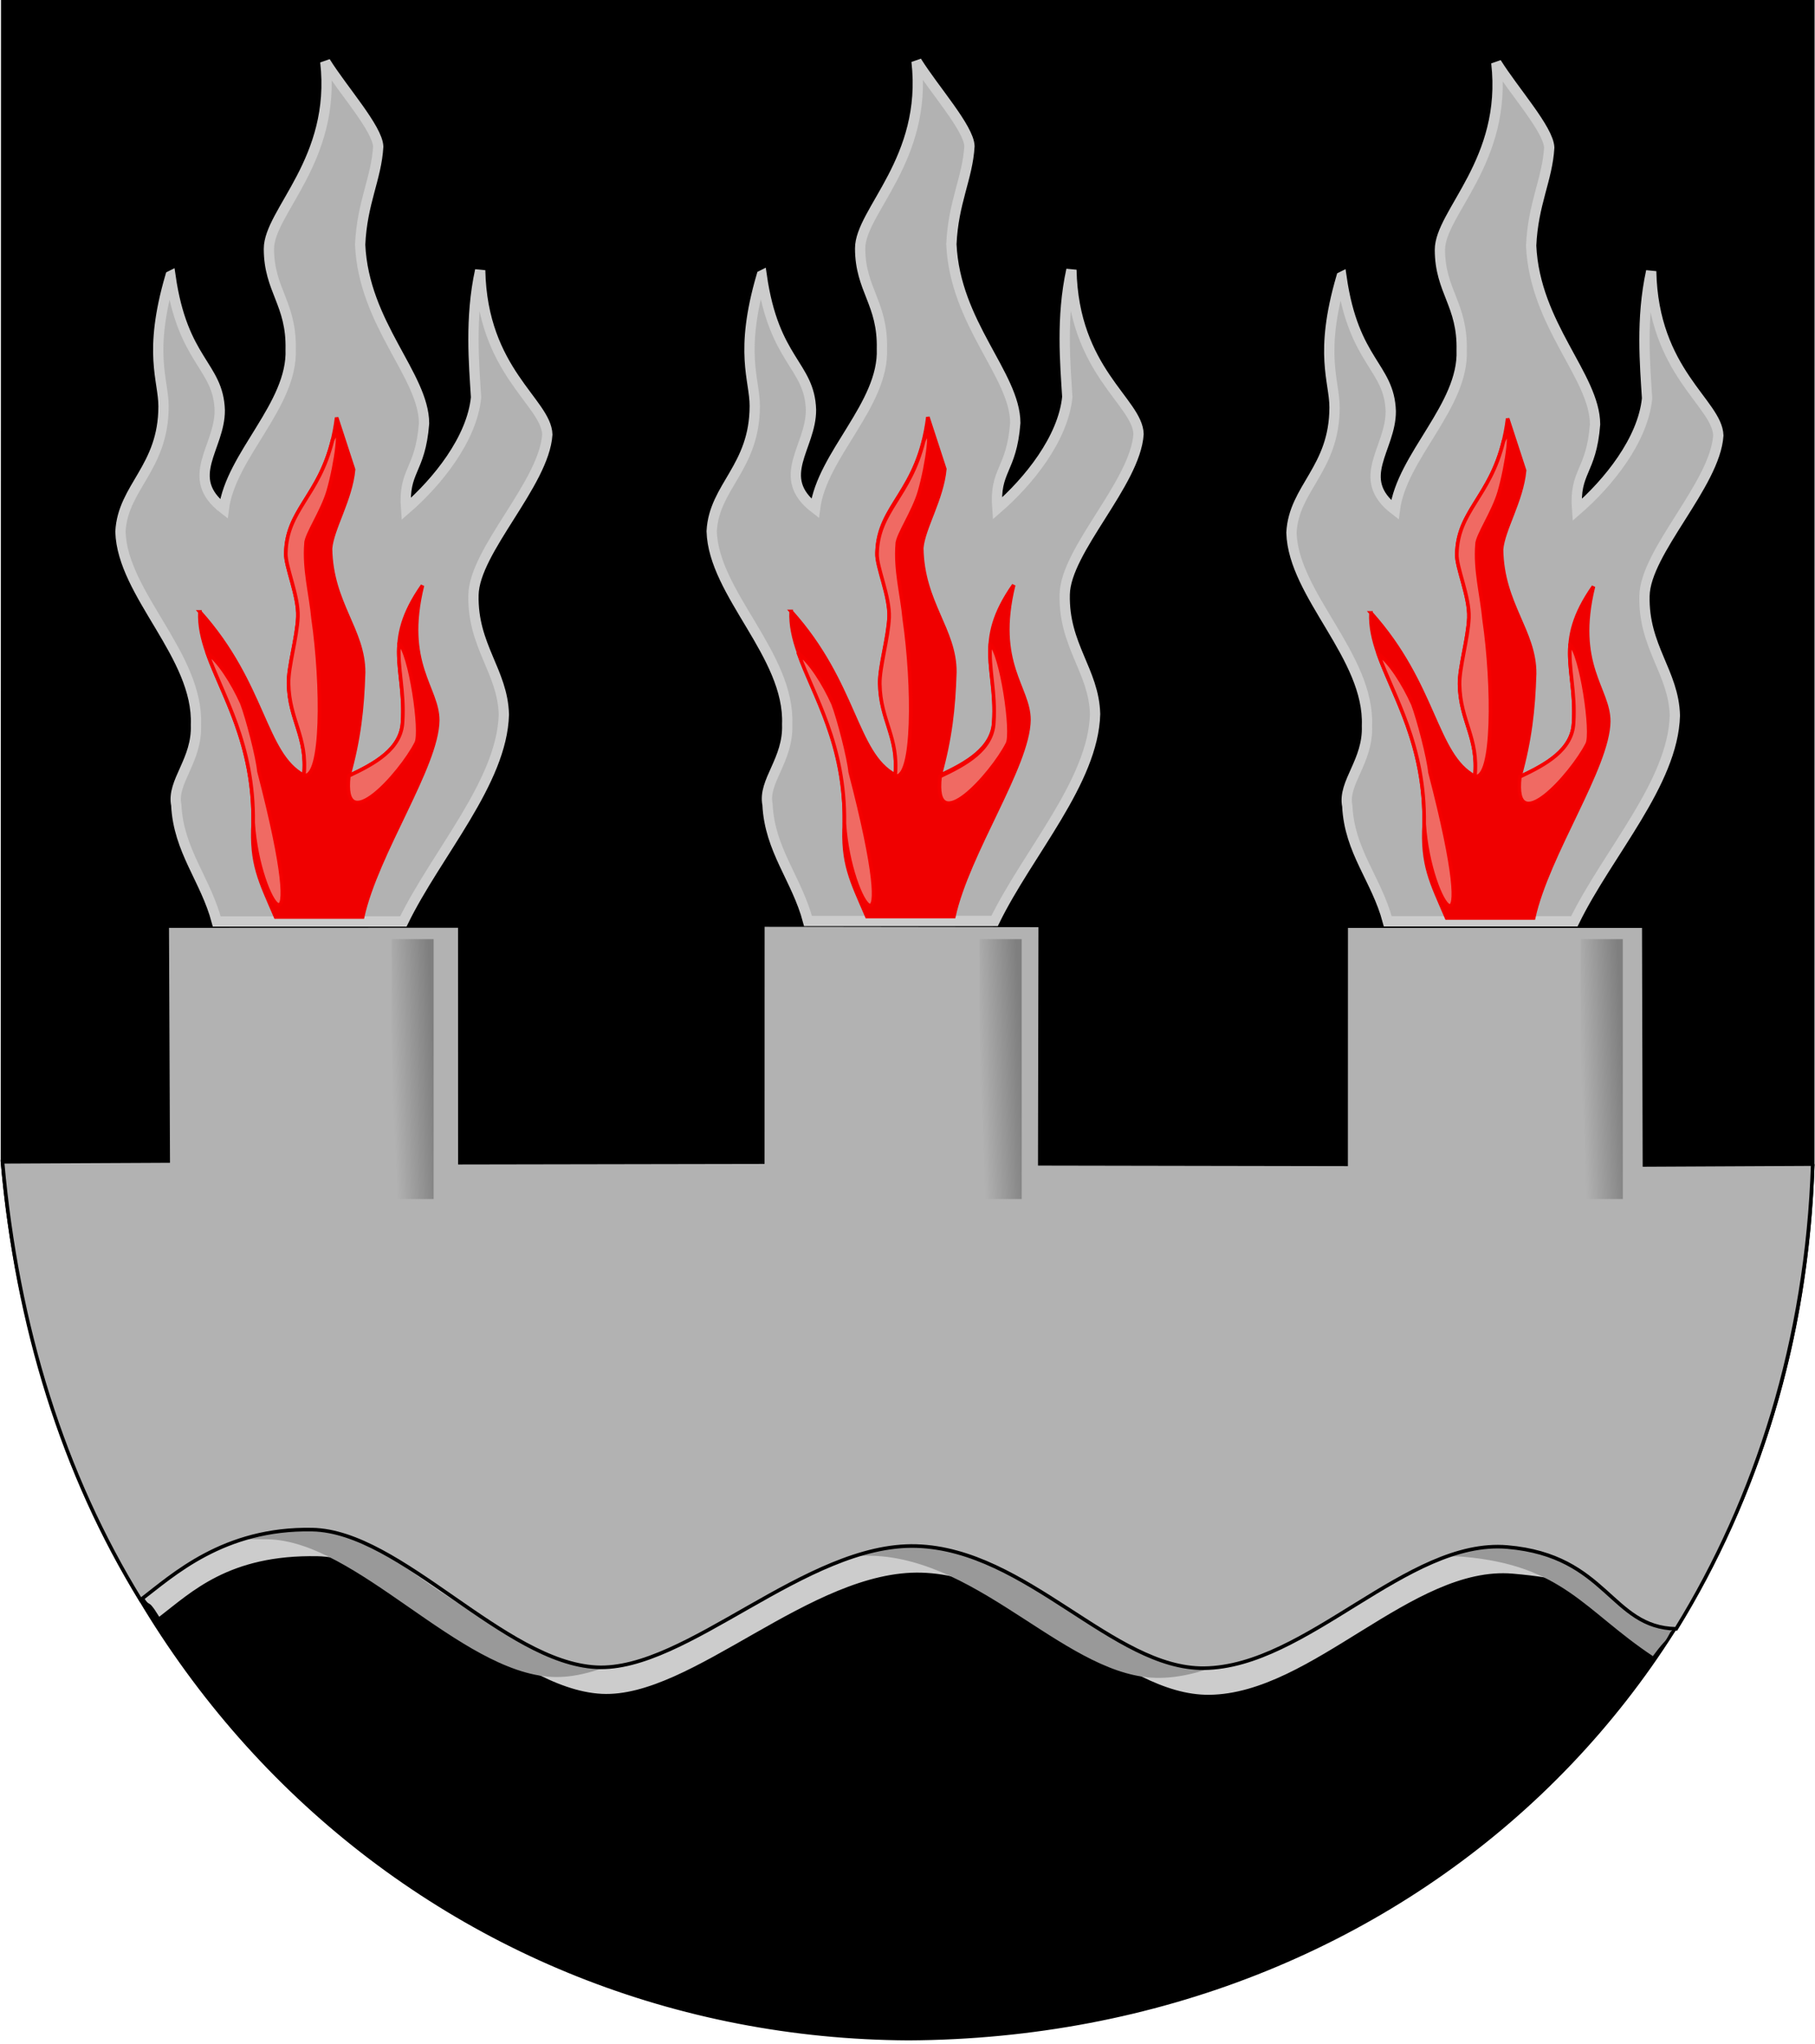
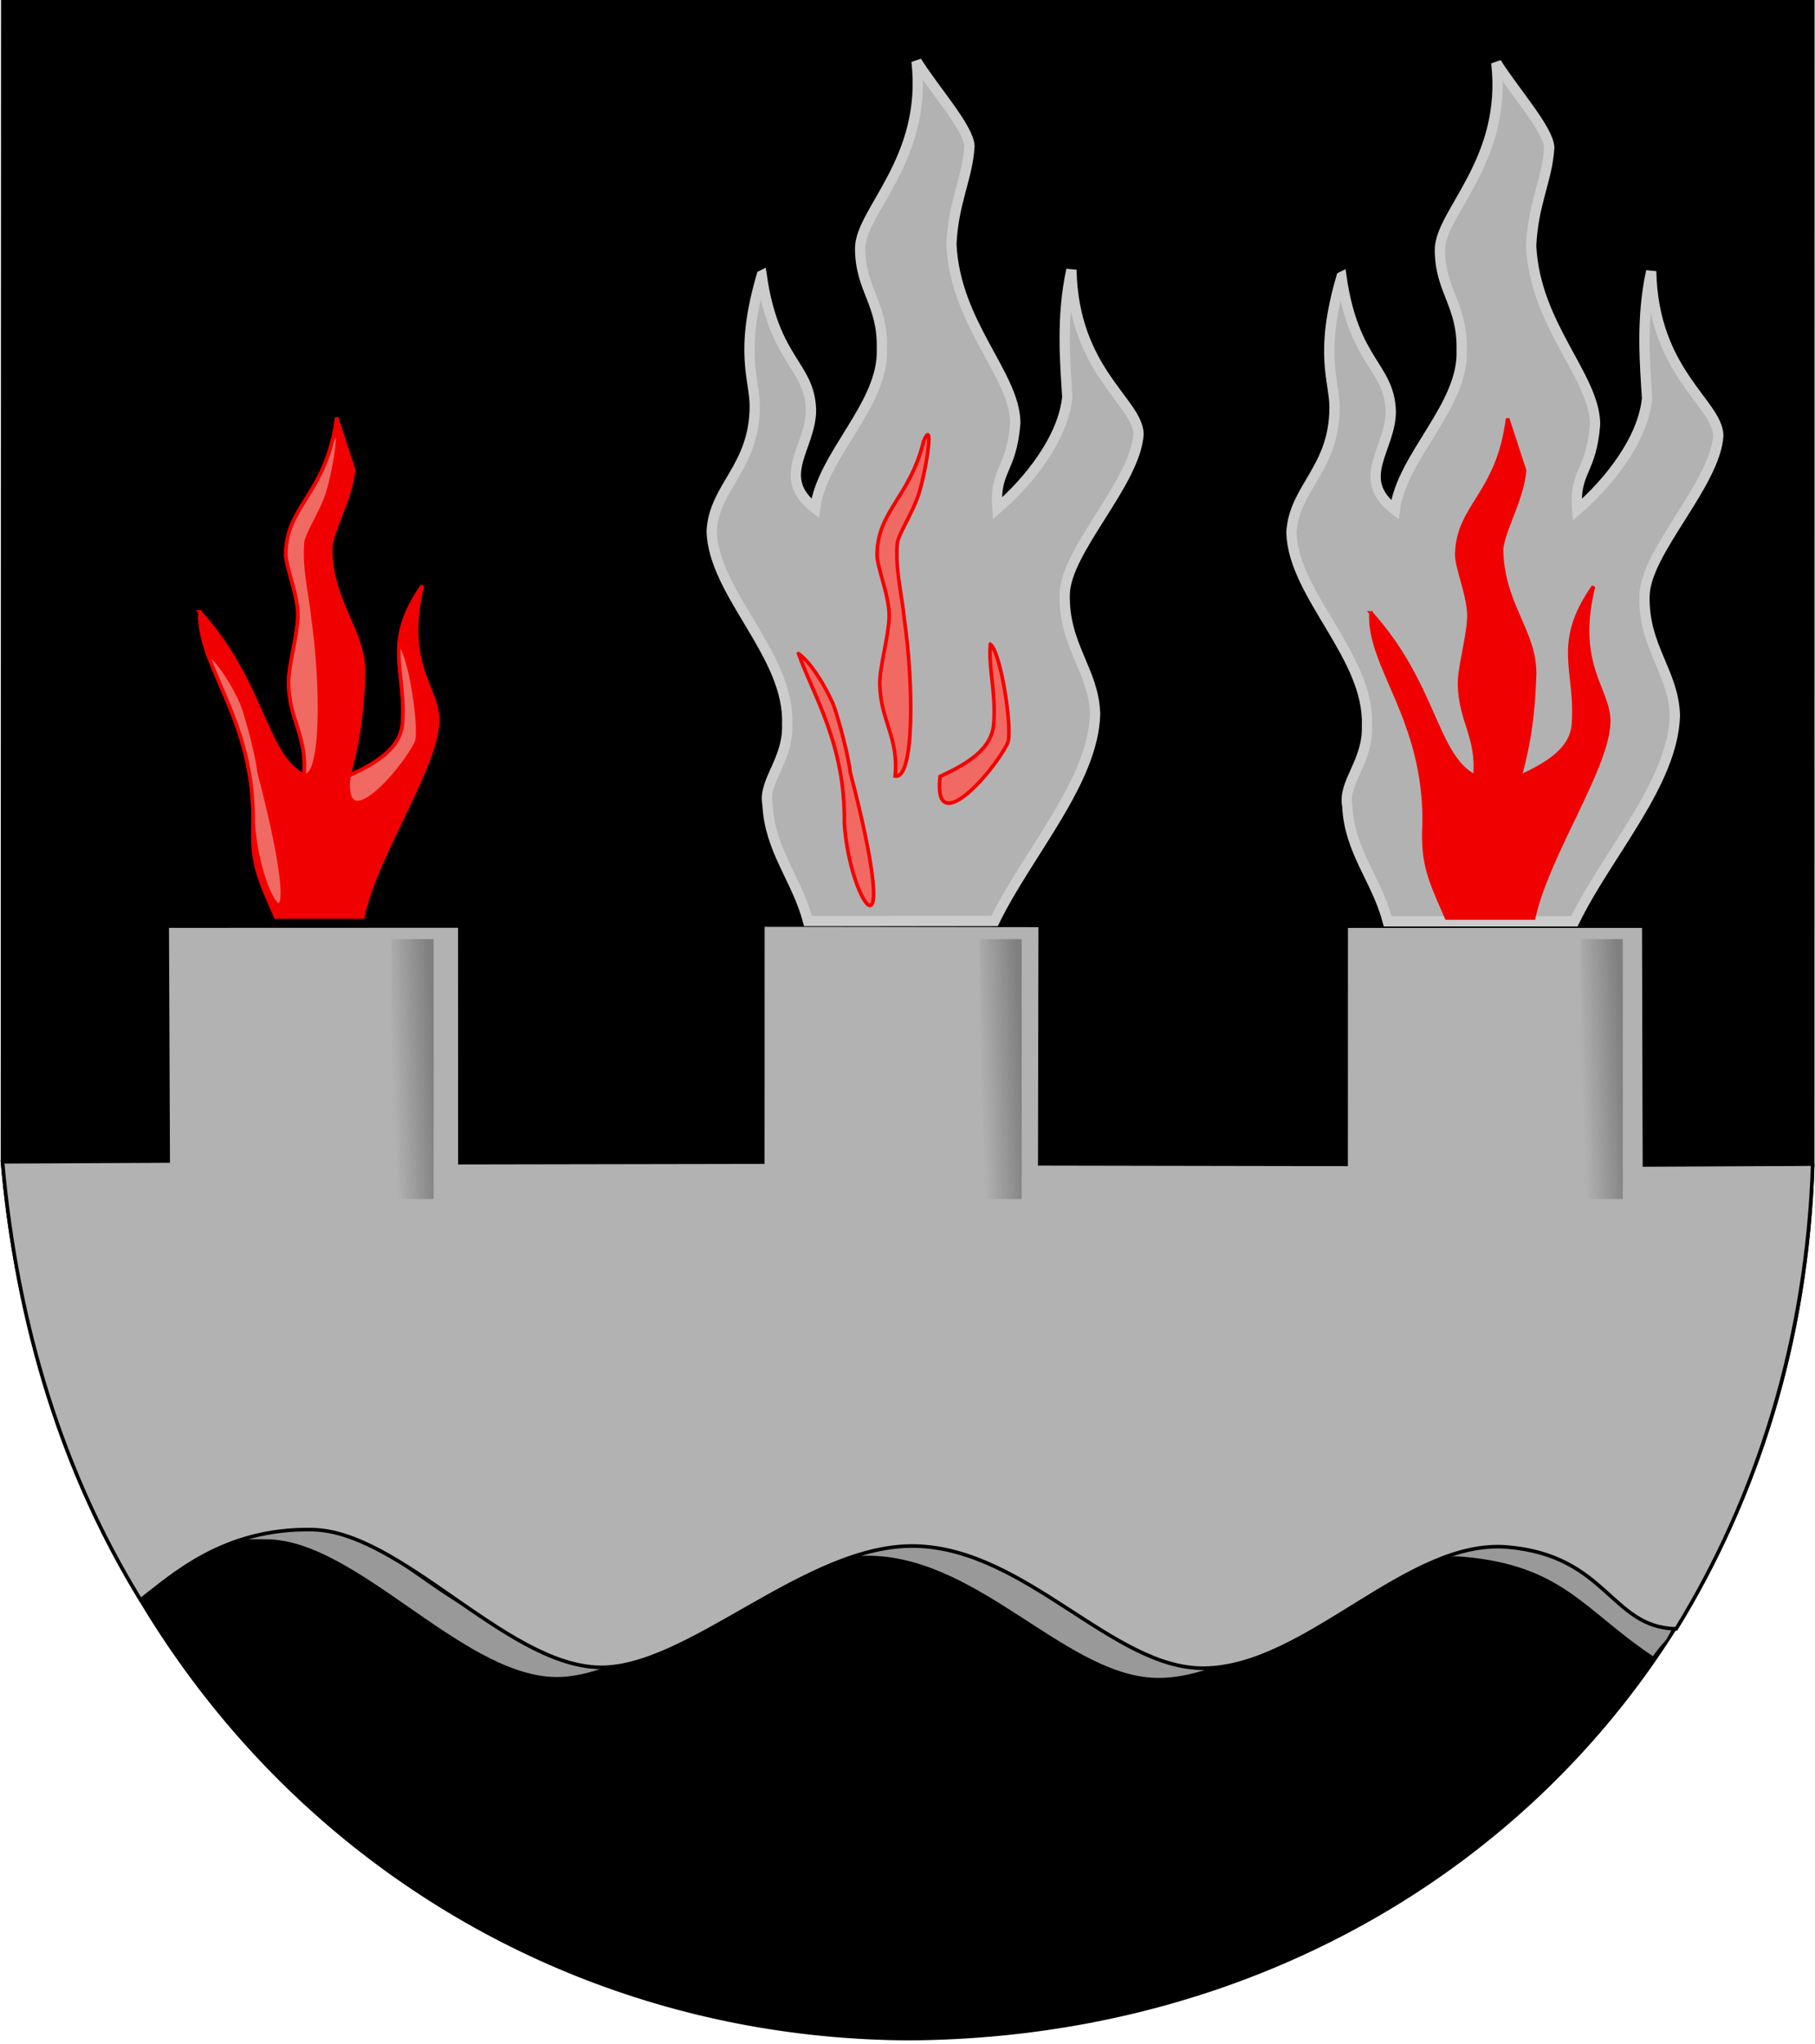
<svg xmlns="http://www.w3.org/2000/svg" xml:space="preserve" width="500px" height="563px" shape-rendering="geometricPrecision" text-rendering="geometricPrecision" image-rendering="optimizeQuality" fill-rule="evenodd" clip-rule="evenodd" viewBox="0 0 500 563" version="1.0">
  <defs>
    <linearGradient id="id0" gradientUnits="userSpaceOnUse" x1="119.557" y1="294.211" x2="107.771" y2="294.735">
      <stop offset="0" stop-color="#7F7F7F" />
      <stop offset="1" stop-color="#B2B2B2" />
    </linearGradient>
    <linearGradient id="id1" gradientUnits="userSpaceOnUse" x1="281.557" y1="294.211" x2="269.771" y2="294.735">
      <stop offset="0" stop-color="#7F7F7F" />
      <stop offset="1" stop-color="#B2B2B2" />
    </linearGradient>
    <linearGradient id="id2" gradientUnits="userSpaceOnUse" x1="447.157" y1="294.211" x2="435.371" y2="294.735">
      <stop offset="0" stop-color="#7F7F7F" />
      <stop offset="1" stop-color="#B2B2B2" />
    </linearGradient>
  </defs>
  <g id="Layer_x0020_1">
    <path id="path1937" fill="black" stroke="black" stroke-width="0.992" d="M0.775 0.463l498.622 -0.043 -0.027 320.535c-4.583,140.972 -112.52,239.824 -249.06,240.554 -127.923,-0.641 -236.804,-96.252 -249.626,-241.507l0.091 -319.539z" />
-     <path id="path1937_0" fill="#CCCCCC" d="M463.22 445.174c-3.874,7.184 -3.115,2.055 -7.275,8.804 -18.878,-12.548 -11.653,-18.169 -39.239,-20.531 -27.586,-2.361 -55.248,33.078 -83.567,33.369 -24.975,0.256 -48.798,-32.73 -79.234,-33.639 -30.436,-0.91 -63.359,34.623 -88.122,33.378 -25.512,-1.283 -53.863,-37.437 -78.306,-37.909 -24.443,-0.473 -34.723,9.892 -43.611,16.682 -3.989,-6.474 -1.812,-0.818 -5.535,-7.512 16.48,-12.311 24.883,-19.826 49.146,-19.971 24.263,-0.145 53.78,39.453 80.046,37.938 26.266,-1.516 55.906,-34.221 86.382,-33.406 30.476,0.815 53.673,33.507 79.234,33.639 25.561,0.133 53.43,-33.664 83.567,-33.369 22.979,0.606 32.581,23.306 46.513,22.527z" />
    <path id="path1937_1" fill="#999999" d="M461.364 447.361c-3.874,7.184 -1.248,2.366 -6.03,8.804 -18.878,-12.548 -24.725,-25.017 -52.311,-27.378 -27.586,-2.361 -55.248,33.078 -83.567,33.369 -24.975,0.256 -48.798,-32.73 -79.234,-33.639 -30.436,-0.91 -63.359,34.623 -88.122,33.378 -25.512,-1.283 -53.863,-37.437 -78.306,-37.909 -24.443,-0.473 -27.564,5.223 -36.452,12.014 -3.989,-6.474 -0.88,-1.129 -4.602,-7.823 16.48,-12.311 16.791,-14.846 41.054,-14.99 24.263,-0.145 53.78,39.453 80.046,37.938 26.266,-1.516 55.906,-34.221 86.382,-33.406 30.476,0.815 53.673,33.507 79.234,33.639 25.561,0.133 53.43,-33.664 83.567,-33.369 22.979,0.606 44.408,30.153 58.34,29.374z" />
    <path id="path1937_2" fill="#B2B2B2" stroke="black" stroke-width="0.992" d="M499.371 320.644c-1.575,48.459 -15.426,92.008 -37.613,128.003 -18.076,-0.341 -18.928,-20.166 -46.514,-22.527 -27.586,-2.361 -55.248,33.078 -83.567,33.369 -24.975,0.256 -48.798,-32.73 -79.234,-33.639 -30.436,-0.91 -63.359,34.623 -88.122,33.378 -25.512,-1.283 -53.863,-37.437 -78.306,-37.909 -24.443,-0.473 -38.391,12.557 -47.279,19.348 -21.277,-34.527 -34.044,-75.272 -38.051,-120.664l45.645 -0.221 -0.275 -64.704 80.625 -0.028 0.013 65.197 83.432 -0.15 0.018 -65.307 76.43 0.099 -0.128 65.67 84.374 0.154 0.02 -65.617 82 -0.004 0.183 65.783 46.349 -0.228z" />
    <path fill="#B2B2B2" stroke="#CCCCCC" stroke-width="2.835" d="M209.835 75.877c3.384,23.641 13.181,24.595 13.577,36.981 0.064,10.314 -10.143,18.529 1.126,27.164 1.882,-14.752 19.015,-28.569 18.408,-43.943 0.285,-12.641 -5.967,-16.256 -5.993,-27.651 -0.008,-10.224 18.659,-24.493 15.539,-51.524 4.859,7.783 14.387,18.367 14.578,23.348 -0.519,8.796 -4.461,15.413 -4.979,27.01 0.992,21.902 17.547,36.024 17.605,49.212 -1.028,13.366 -5.791,12.726 -4.952,23.602 8.605,-7.45 18.143,-19.258 19.278,-30.754 -0.556,-9.074 -1.734,-21.883 1.134,-35.003 0.562,27.839 18.243,36.38 18.494,45.233 -0.867,13.481 -20.096,31.942 -20.341,44.178 -0.323,14.101 8.069,21.044 8.369,32.967 -0.515,18.579 -18.459,38.087 -27.689,56.977l-51.402 0.004c-3.095,-11.624 -10.546,-19.512 -11.151,-32.069 -1.306,-6.435 5.792,-12.248 5.42,-22.106 0.744,-19.077 -20.3,-35.975 -20.801,-53.184 0.636,-12.329 11.854,-17.499 11.867,-34.496 0.014,-7.313 -4.328,-14.626 1.911,-35.945z" />
-     <path fill="#F00000" stroke="#F00000" stroke-width="0.992" d="M217.946 168.412c17.848,19.891 17.643,39.16 28.644,45.045 1.038,-10.749 -4.04,-15.155 -4.224,-25.347 -0.083,-4.63 2.348,-12.672 2.576,-18.34 0.233,-5.779 -3.475,-13.903 -3.33,-17.543 0.266,-13.375 11.355,-16.405 13.995,-37.349l4.669 14.317c-0.77,8.29 -5.896,16.268 -6.354,21.757 0.237,15.132 9.189,22.482 9.114,34.19 -0.316,10.095 -1.254,18.322 -4.06,28.416 7.216,-3.384 14.432,-7.39 14.801,-14.819 0.956,-14.687 -5.543,-21.874 5.475,-37.604 -5.343,21.729 4.253,28.208 4.202,37.176 -0.152,12.651 -16.8,36.506 -20.687,54.137l-23.966 0c-4.345,-10.093 -6.822,-14.583 -6.187,-25.92 0.402,-29.021 -15.38,-43.101 -14.667,-58.116z" />
    <path fill="#F06A63" stroke="#F50000" stroke-width="0.992" d="M219.993 180.053c3.164,2.209 6.951,8.154 9.493,13.787 1.574,4.084 4.393,15.015 4.722,18.788 14.719,56.402 -0.13,36.861 -1.596,14.208 0.302,-21.765 -8.501,-35.127 -12.62,-46.782zm27.188 -30.293c-0.596,7.253 1.297,13.883 1.946,20.825 2.631,18.164 2.738,44.189 -2.537,43.18 1.038,-10.749 -4.04,-15.155 -4.224,-25.347 -0.083,-4.63 2.348,-12.672 2.576,-18.34 0.233,-5.779 -3.475,-13.903 -3.33,-17.543 0.237,-11.912 9.059,-15.619 12.851,-31.083 2.787,-6.388 0.99,6.591 -1.165,13.98 -1.623,5.564 -5.984,11.861 -6.116,14.328zm25.64 27.7c3.015,2.288 6.341,24.497 4.687,27.408 -4.207,8.29 -20.552,26.541 -18.534,8.999 7.216,-3.384 14.432,-7.39 14.801,-14.819 0.567,-8.72 -1.493,-14.797 -0.955,-21.587z" />
-     <path fill="#B2B2B2" stroke="#CCCCCC" stroke-width="2.835" d="M46.96 76.011c3.384,23.641 13.181,24.595 13.577,36.981 0.064,10.314 -10.143,18.529 1.126,27.164 1.882,-14.752 19.015,-28.569 18.408,-43.943 0.285,-12.641 -5.967,-16.256 -5.993,-27.651 -0.008,-10.224 18.659,-24.493 15.539,-51.524 4.859,7.783 14.387,18.367 14.578,23.348 -0.519,8.796 -4.461,15.413 -4.979,27.01 0.992,21.902 17.547,36.024 17.605,49.212 -1.028,13.366 -5.791,12.726 -4.952,23.602 8.605,-7.45 18.143,-19.258 19.278,-30.754 -0.556,-9.074 -1.734,-21.883 1.134,-35.003 0.562,27.839 18.243,36.38 18.494,45.233 -0.867,13.481 -20.096,31.942 -20.341,44.178 -0.323,14.101 8.069,21.044 8.369,32.967 -0.515,18.579 -18.459,38.087 -27.689,56.977l-51.402 0.004c-3.095,-11.624 -10.546,-19.512 -11.151,-32.069 -1.306,-6.435 5.792,-12.248 5.42,-22.106 0.744,-19.077 -20.3,-35.975 -20.801,-53.184 0.636,-12.329 11.854,-17.499 11.867,-34.496 0.014,-7.313 -4.328,-14.626 1.911,-35.945z" />
    <path fill="#F00000" stroke="#F00000" stroke-width="0.992" d="M55.071 168.547c17.848,19.891 17.643,39.16 28.644,45.045 1.038,-10.749 -4.04,-15.155 -4.224,-25.347 -0.083,-4.63 2.348,-12.672 2.576,-18.34 0.233,-5.779 -3.475,-13.903 -3.33,-17.543 0.266,-13.375 11.355,-16.405 13.995,-37.349l4.669 14.317c-0.77,8.29 -5.896,16.268 -6.354,21.757 0.237,15.132 9.189,22.482 9.114,34.19 -0.316,10.095 -1.254,18.322 -4.06,28.416 7.216,-3.384 14.432,-7.39 14.801,-14.819 0.956,-14.687 -5.543,-21.874 5.475,-37.604 -5.343,21.729 4.253,28.208 4.202,37.176 -0.152,12.651 -16.8,36.506 -20.687,54.137l-23.966 0c-4.345,-10.093 -6.822,-14.583 -6.187,-25.92 0.402,-29.021 -15.38,-43.101 -14.667,-58.116z" />
    <path fill="#F06A63" stroke="#F50000" stroke-width="0.992" d="M57.118 179.88c3.164,2.209 6.951,8.154 9.493,13.787 1.574,4.084 4.393,15.015 4.722,18.788 14.719,56.402 -0.13,36.861 -1.596,14.208 0.302,-21.765 -8.501,-35.127 -12.62,-46.782zm27.188 -30.293c-0.596,7.253 1.297,13.883 1.946,20.825 2.631,18.164 2.738,44.189 -2.537,43.18 1.038,-10.749 -4.04,-15.155 -4.224,-25.347 -0.083,-4.63 2.348,-12.672 2.576,-18.34 0.233,-5.779 -3.475,-13.903 -3.33,-17.543 0.237,-11.912 9.059,-15.619 12.851,-31.083 2.787,-6.388 0.99,6.591 -1.165,13.98 -1.623,5.564 -5.984,11.861 -6.116,14.328zm25.64 27.7c3.015,2.288 6.341,24.497 4.687,27.408 -4.207,8.29 -20.552,26.541 -18.534,8.999 7.216,-3.384 14.432,-7.39 14.801,-14.819 0.567,-8.72 -1.493,-14.797 -0.955,-21.587z" />
    <path fill="#B2B2B2" stroke="#CCCCCC" stroke-width="2.835" d="M369.552 76.275c3.384,23.641 13.181,24.595 13.577,36.981 0.064,10.314 -10.143,18.529 1.126,27.164 1.882,-14.752 19.015,-28.569 18.408,-43.943 0.285,-12.641 -5.967,-16.256 -5.993,-27.651 -0.008,-10.224 18.659,-24.493 15.539,-51.524 4.859,7.783 14.387,18.367 14.578,23.348 -0.519,8.796 -4.461,15.413 -4.979,27.01 0.992,21.902 17.547,36.024 17.605,49.212 -1.028,13.366 -5.791,12.726 -4.952,23.602 8.605,-7.45 18.143,-19.258 19.278,-30.754 -0.556,-9.074 -1.734,-21.883 1.134,-35.003 0.562,27.839 18.243,36.38 18.494,45.233 -0.867,13.481 -20.096,31.942 -20.341,44.178 -0.323,14.101 8.069,21.044 8.369,32.967 -0.515,18.579 -18.459,37.78 -27.689,56.67l-51.402 0.004c-3.095,-11.624 -10.546,-19.205 -11.151,-31.762 -1.306,-6.435 5.792,-12.248 5.42,-22.106 0.744,-19.077 -20.3,-35.975 -20.801,-53.184 0.636,-12.329 11.854,-17.499 11.867,-34.496 0.014,-7.313 -4.328,-14.626 1.911,-35.945z" />
    <path fill="#F00000" stroke="#F00000" stroke-width="0.992" d="M377.663 168.81c17.848,19.891 17.643,39.16 28.644,45.045 1.038,-10.749 -4.04,-15.155 -4.224,-25.347 -0.083,-4.63 2.348,-12.672 2.576,-18.34 0.233,-5.779 -3.475,-13.903 -3.33,-17.543 0.266,-13.375 11.355,-16.405 13.995,-37.349l4.669 14.317c-0.77,8.29 -5.896,16.268 -6.354,21.757 0.237,15.132 9.189,22.482 9.114,34.19 -0.316,10.095 -1.254,18.322 -4.06,28.416 7.216,-3.384 14.432,-7.39 14.801,-14.819 0.956,-14.687 -5.543,-21.874 5.475,-37.604 -5.343,21.729 4.253,28.208 4.202,37.176 -0.152,12.651 -16.8,36.506 -20.687,54.137l-23.966 0c-4.345,-10.093 -6.822,-14.583 -6.187,-25.92 0.402,-29.021 -15.38,-43.101 -14.667,-58.116z" />
-     <path fill="#F06A63" stroke="#F50000" stroke-width="0.992" d="M379.71 180.144c3.164,2.209 6.951,8.154 9.493,13.787 1.574,4.084 4.393,15.015 4.722,18.788 14.719,56.402 -0.13,36.861 -1.596,14.208 0.302,-21.765 -8.501,-35.127 -12.62,-46.782zm27.188 -30.293c-0.596,7.253 1.297,13.883 1.946,20.825 2.631,18.164 2.738,44.189 -2.537,43.18 1.038,-10.749 -4.04,-15.155 -4.224,-25.347 -0.083,-4.63 2.348,-12.672 2.576,-18.34 0.233,-5.779 -3.475,-13.903 -3.33,-17.543 0.237,-11.912 9.059,-15.619 12.851,-31.083 2.787,-6.388 0.99,6.591 -1.165,13.98 -1.623,5.564 -5.984,11.861 -6.116,14.328zm25.64 27.7c3.015,2.288 6.341,24.497 4.687,27.408 -4.207,8.29 -20.552,26.541 -18.534,8.999 7.216,-3.384 14.432,-7.39 14.801,-14.819 0.567,-8.72 -1.493,-14.797 -0.955,-21.587z" />
    <rect fill="url(#id0)" x="107.874" y="258.678" width="11.581" height="71.59" />
    <rect fill="url(#id1)" x="269.874" y="258.678" width="11.581" height="71.59" />
    <rect fill="url(#id2)" x="435.474" y="258.678" width="11.581" height="71.59" />
  </g>
</svg>